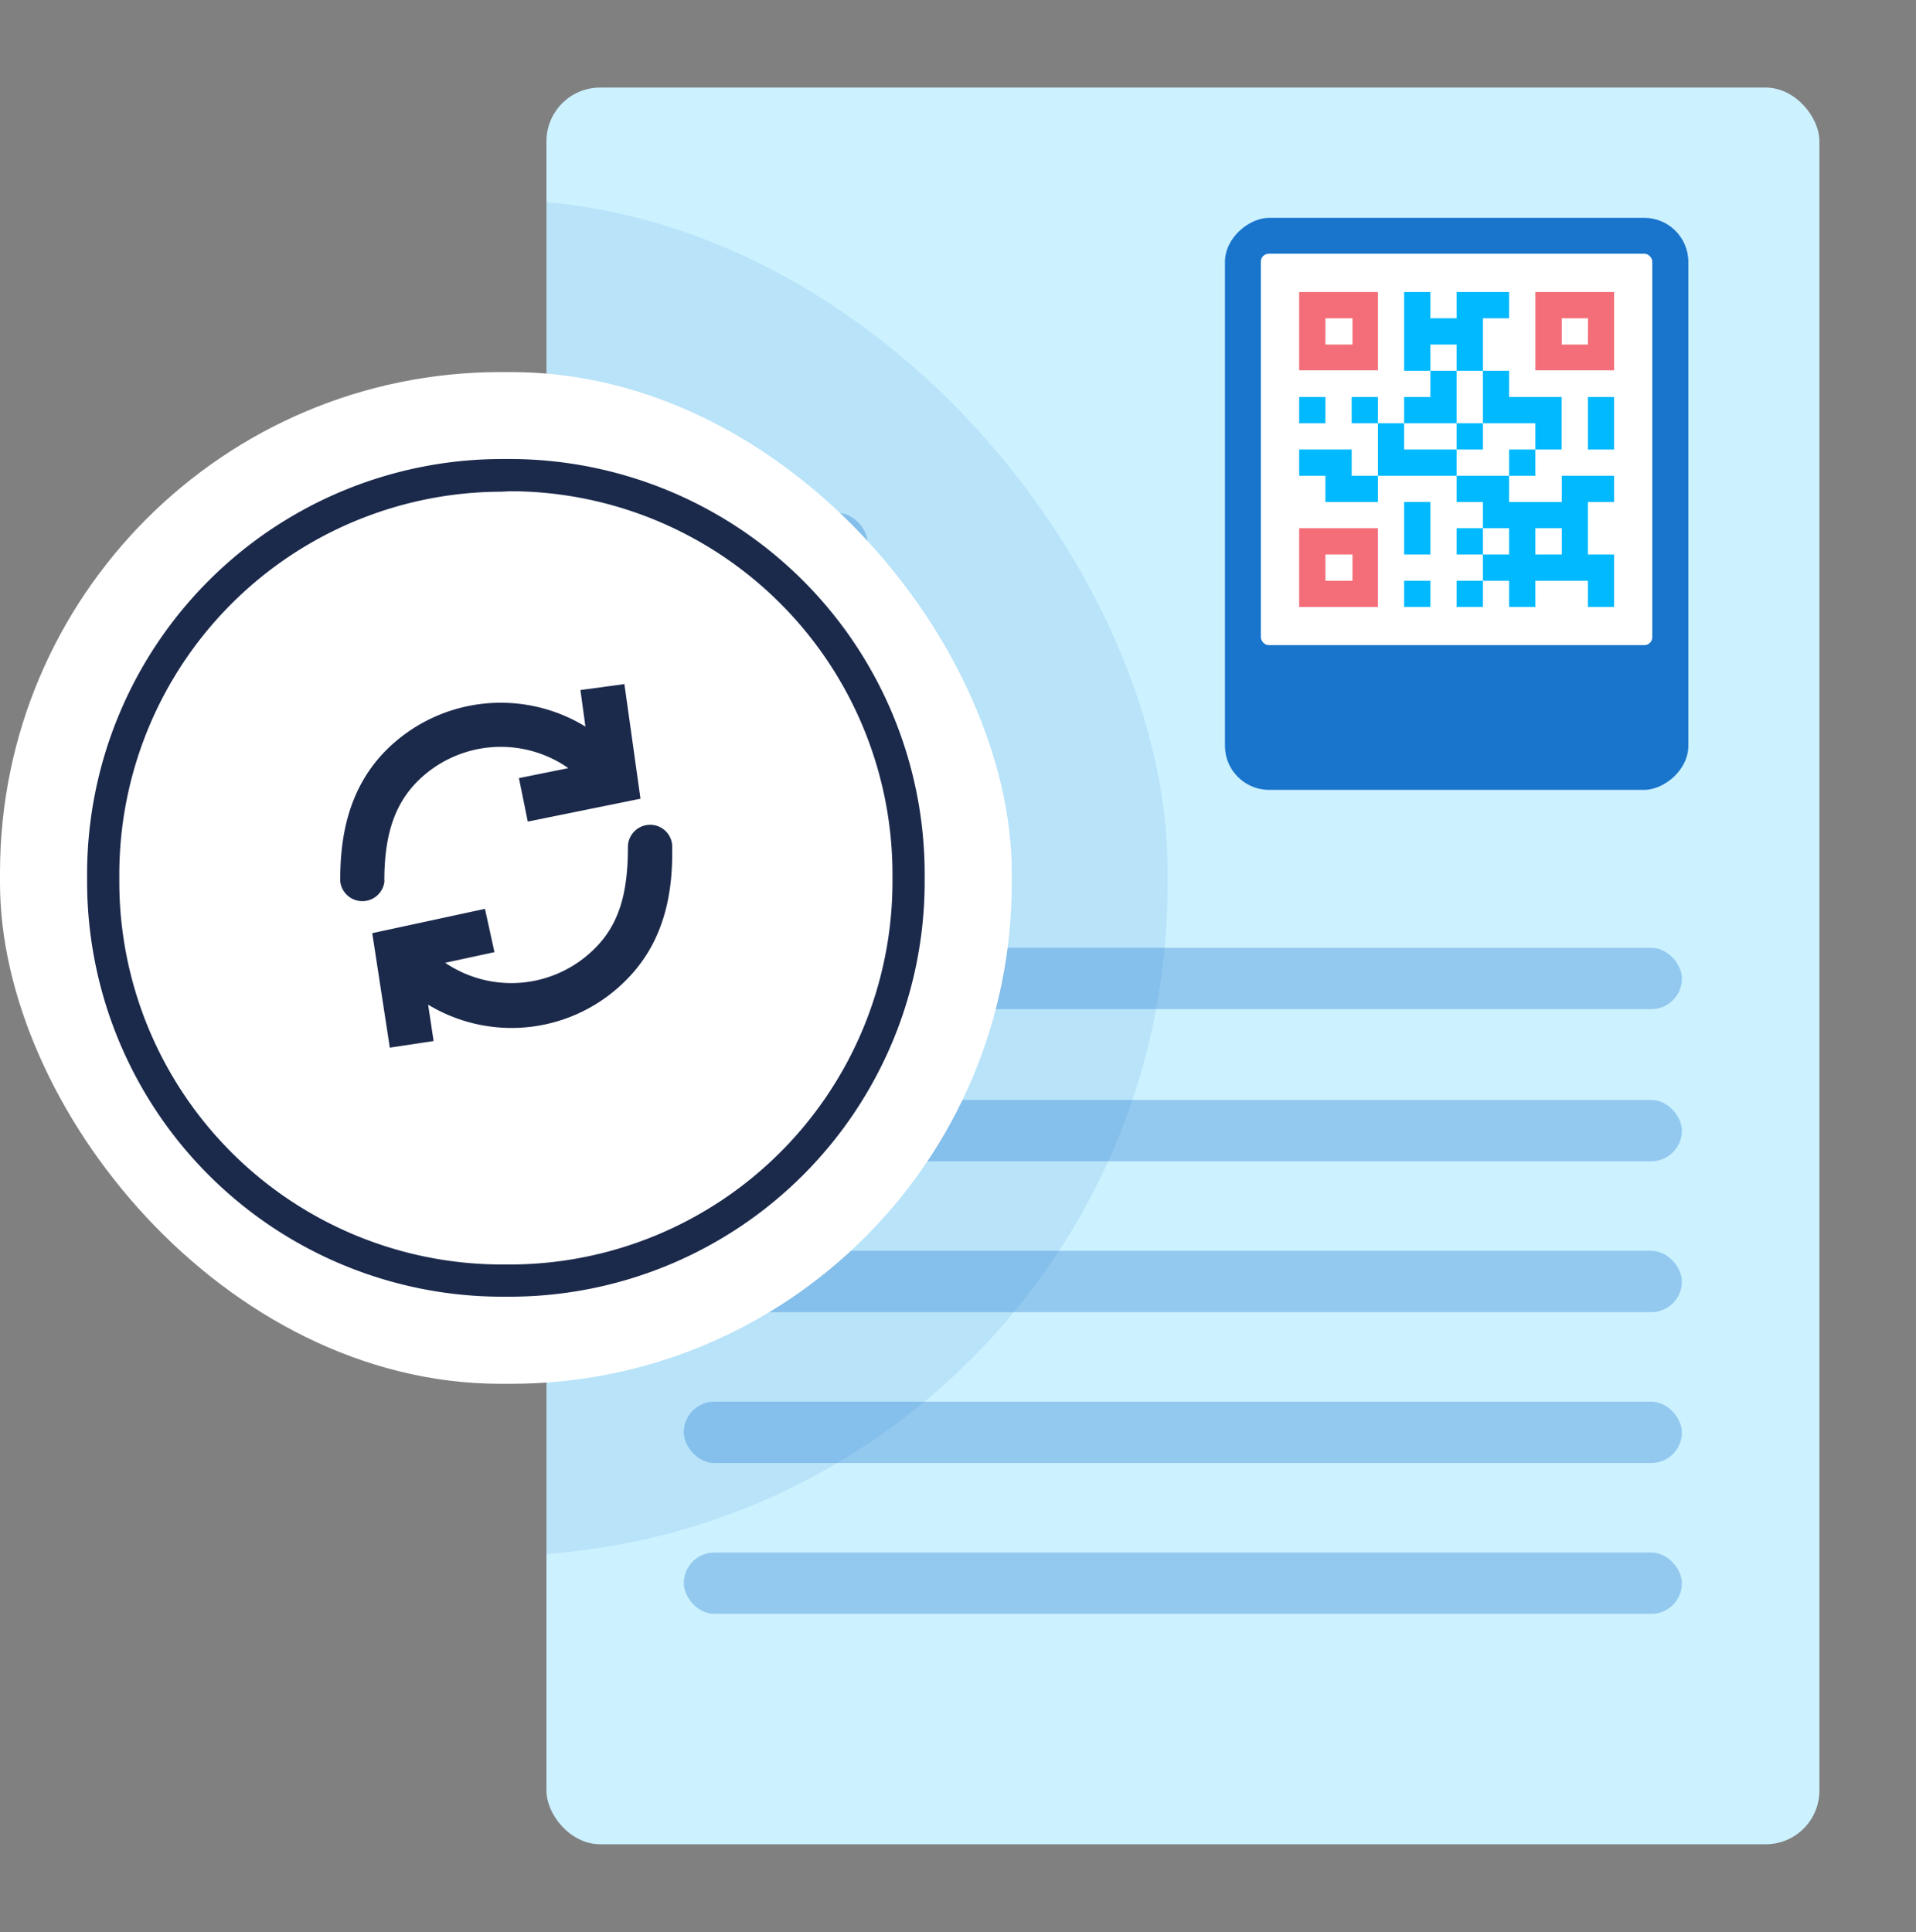
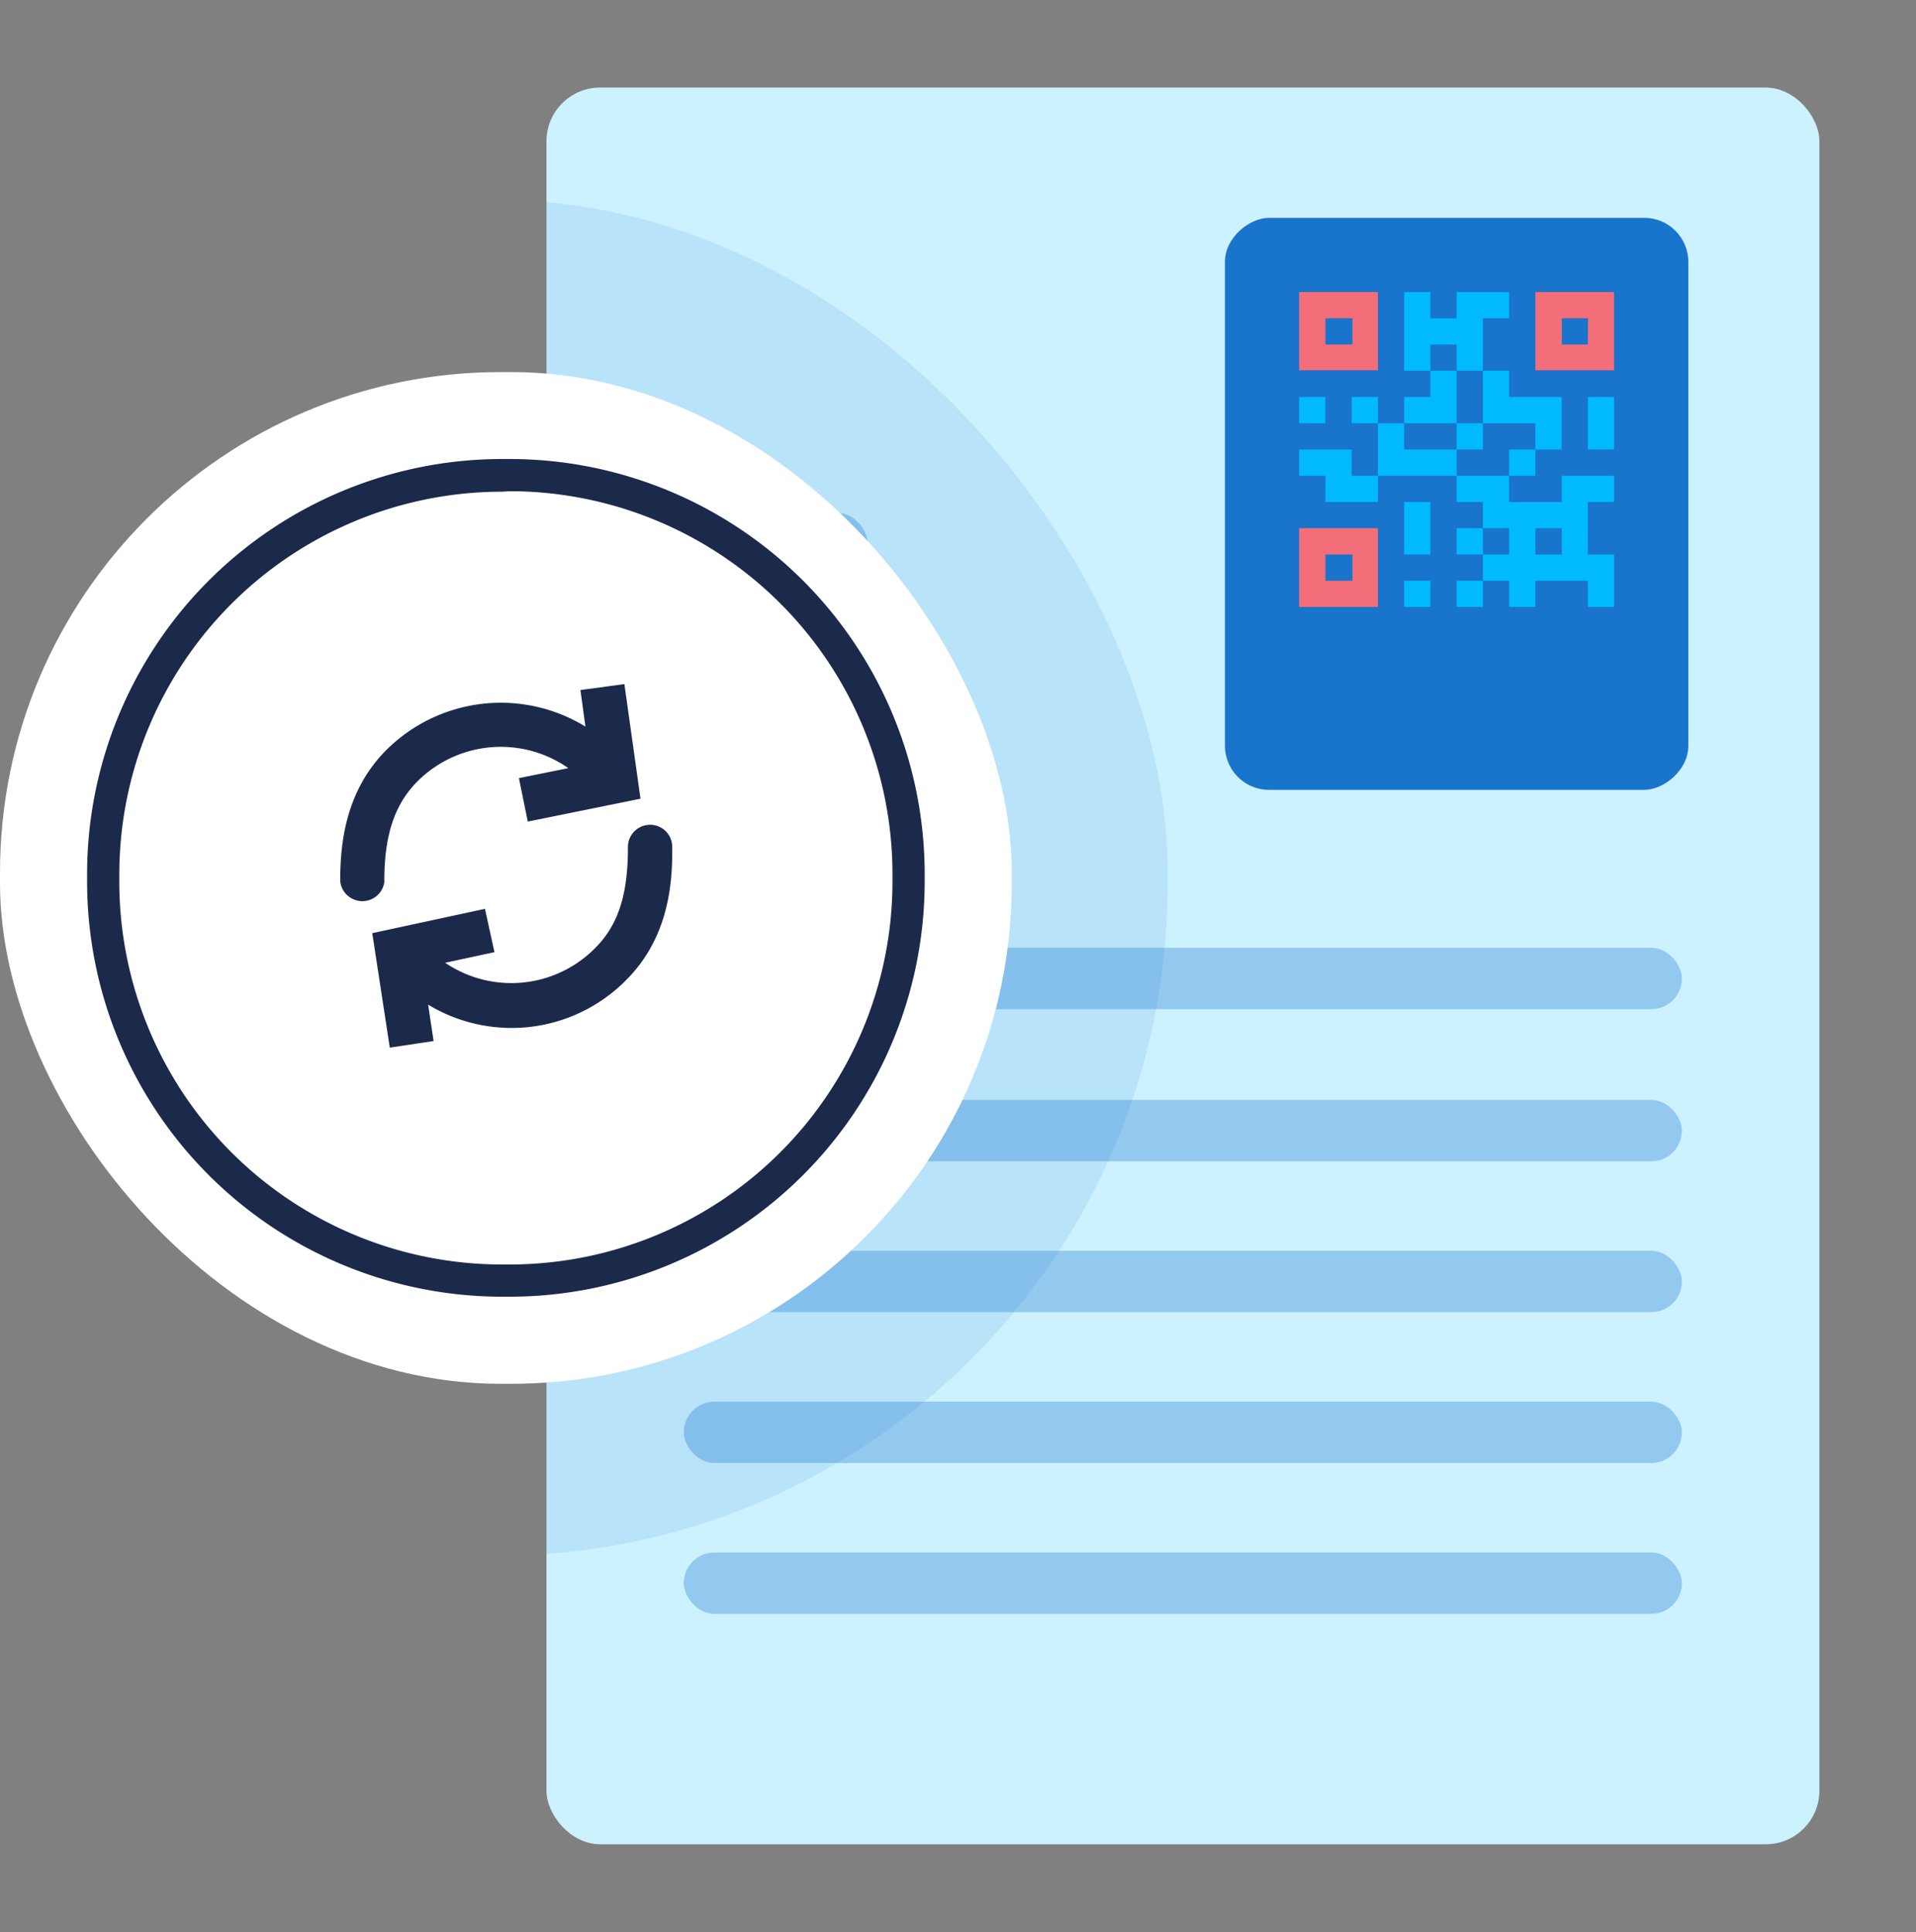
<svg xmlns="http://www.w3.org/2000/svg" viewBox="0 0 119 120">
  <rect x="0" y="0" width="119" height="120" fill="#808080" stroke="none" />
  <defs>
    <style>.cls-1{fill:none;}.cls-2{isolation:isolate;}.cls-3{fill:#ccf1ff;}.cls-10,.cls-4,.cls-5{fill:#1974cc;}.cls-4{opacity:0.32;}.cls-10,.cls-4{mix-blend-mode:multiply;}.cls-6{fill:#fff;}.cls-7{fill:#00b9ff;}.cls-8{fill:#f46e79;}.cls-9{clip-path:url(#clip-path);}.cls-10{opacity:0.11;}.cls-11{fill:#1b294b;}</style>
    <clipPath id="clip-path">
      <rect class="cls-1" x="33.94" y="5.44" width="79.06" height="109.11" rx="3.33" />
    </clipPath>
  </defs>
  <title>Features - Changeable QR Codes copy</title>
  <g class="cls-2">
    <g id="Isolation_Mode" data-name="Isolation Mode">
      <rect class="cls-3" x="33.94" y="5.44" width="79.06" height="109.11" rx="3.33" />
      <rect class="cls-4" x="42.47" y="58.87" width="61.99" height="3.81" rx="1.9" />
      <rect class="cls-4" x="42.47" y="68.32" width="61.99" height="3.81" rx="1.9" />
      <rect class="cls-4" x="42.47" y="77.69" width="61.99" height="3.81" rx="1.9" />
      <rect class="cls-4" x="42.47" y="87.06" width="61.99" height="3.81" rx="1.9" />
      <rect class="cls-4" x="42.47" y="96.43" width="61.99" height="3.81" rx="1.9" />
      <rect class="cls-4" x="42.47" y="51.26" width="11.42" height="3.81" rx="1.9" />
      <rect class="cls-4" x="42.47" y="31.85" width="11.42" height="3.81" rx="1.9" />
      <rect class="cls-4" x="42.47" y="39.47" width="11.42" height="3.81" rx="1.9" />
      <rect class="cls-5" x="72.7" y="16.91" width="35.53" height="28.78" rx="2.74" transform="translate(121.77 -59.17) rotate(90)" />
-       <rect class="cls-6" x="78.31" y="15.76" width="24.31" height="24.31" rx="0.49" />
      <polygon class="cls-7" points="90.47 21.4 90.47 23.03 92.1 23.03 92.1 19.77 93.73 19.77 93.73 18.14 90.47 18.14 90.47 19.77 88.84 19.77 88.84 18.14 87.21 18.14 87.21 23.03 88.84 23.03 88.84 21.4 90.47 21.4" />
      <polygon class="cls-7" points="95.36 26.29 95.36 27.92 96.99 27.92 96.99 24.66 93.73 24.66 93.73 23.03 92.1 23.03 92.1 26.29 95.36 26.29" />
      <polygon class="cls-7" points="87.21 27.92 87.21 26.29 85.58 26.29 85.58 27.92 85.58 29.55 90.47 29.55 90.47 27.92 87.21 27.92" />
      <rect class="cls-7" x="87.21" y="31.18" width="1.63" height="3.26" />
      <rect class="cls-7" x="90.47" y="32.81" width="1.63" height="1.63" />
      <rect class="cls-7" x="90.47" y="36.07" width="1.63" height="1.63" />
      <rect class="cls-7" x="87.21" y="36.07" width="1.63" height="1.63" />
      <rect class="cls-7" x="93.73" y="27.92" width="1.63" height="1.63" />
      <polygon class="cls-7" points="90.47 23.03 88.84 23.03 88.84 24.66 87.21 24.66 87.21 26.29 90.47 26.29 90.47 23.03" />
      <rect class="cls-7" x="98.62" y="24.66" width="1.63" height="3.26" />
      <path class="cls-7" d="M97,31.18H93.73V29.55H90.47v1.63H92.1v1.63h1.63v1.63H92.1v1.63h1.63V37.7h1.63V36.07h3.26V37.7h1.63V34.44H98.62V31.18h1.63V29.55H97Zm0,3.26H95.36V32.81H97Z" />
      <rect class="cls-7" x="83.95" y="24.66" width="1.63" height="1.63" />
      <rect class="cls-7" x="90.47" y="26.29" width="1.63" height="1.63" />
      <rect class="cls-7" x="80.69" y="24.66" width="1.63" height="1.63" />
      <polygon class="cls-7" points="83.95 27.92 80.69 27.92 80.69 29.55 82.32 29.55 82.32 31.18 85.58 31.18 85.58 29.55 83.95 29.55 83.95 27.92" />
      <path class="cls-8" d="M85.58,18.14H80.69V23h4.89ZM84,21.4H82.32V19.77H84Z" />
      <path class="cls-8" d="M95.36,18.14V23h4.89V18.14Zm3.26,3.26H97V19.77h1.63Z" />
      <path class="cls-8" d="M80.69,37.7h4.89V32.81H80.69Zm1.63-3.26H84v1.63H82.32Z" />
      <g class="cls-9">
        <rect class="cls-10" x="-11.69" y="12.42" width="84.21" height="84.21" rx="41.68" />
      </g>
      <rect class="cls-6" y="23.11" width="62.84" height="62.84" rx="31.1" />
      <path class="cls-11" d="M31.67,80.54h-.51A25.79,25.79,0,0,1,5.41,54.78v-.51A25.79,25.79,0,0,1,31.16,28.51h.51A25.79,25.79,0,0,1,57.43,54.27v.51A25.79,25.79,0,0,1,31.67,80.54Zm-.51-50A23.78,23.78,0,0,0,7.41,54.27v.51A23.78,23.78,0,0,0,31.16,78.54h.51A23.79,23.79,0,0,0,55.43,54.78v-.51A23.79,23.79,0,0,0,31.67,30.51Z" />
      <path class="cls-11" d="M23.87,54.71c0-2.85.64-4.76,2.07-6.19a7.32,7.32,0,0,1,9.36-.81l-3.07.62.55,2.7,7-1.42-1-7.12-2.73.37.31,2.27A10.07,10.07,0,0,0,24,46.58c-2.57,2.57-2.87,5.87-2.87,8.13a1.38,1.38,0,0,0,2.75,0Z" />
      <path class="cls-11" d="M40.31,51.23A1.38,1.38,0,0,0,39,52.63c0,2.85-.56,4.76-2,6.22a7.32,7.32,0,0,1-9.35.95l3.06-.66-.59-2.69-7,1.51,1.09,7.11,2.72-.41-.34-2.26A10,10,0,0,0,39,60.76c2.53-2.61,2.78-5.91,2.75-8.17A1.37,1.37,0,0,0,40.31,51.23Z" />
    </g>
  </g>
</svg>